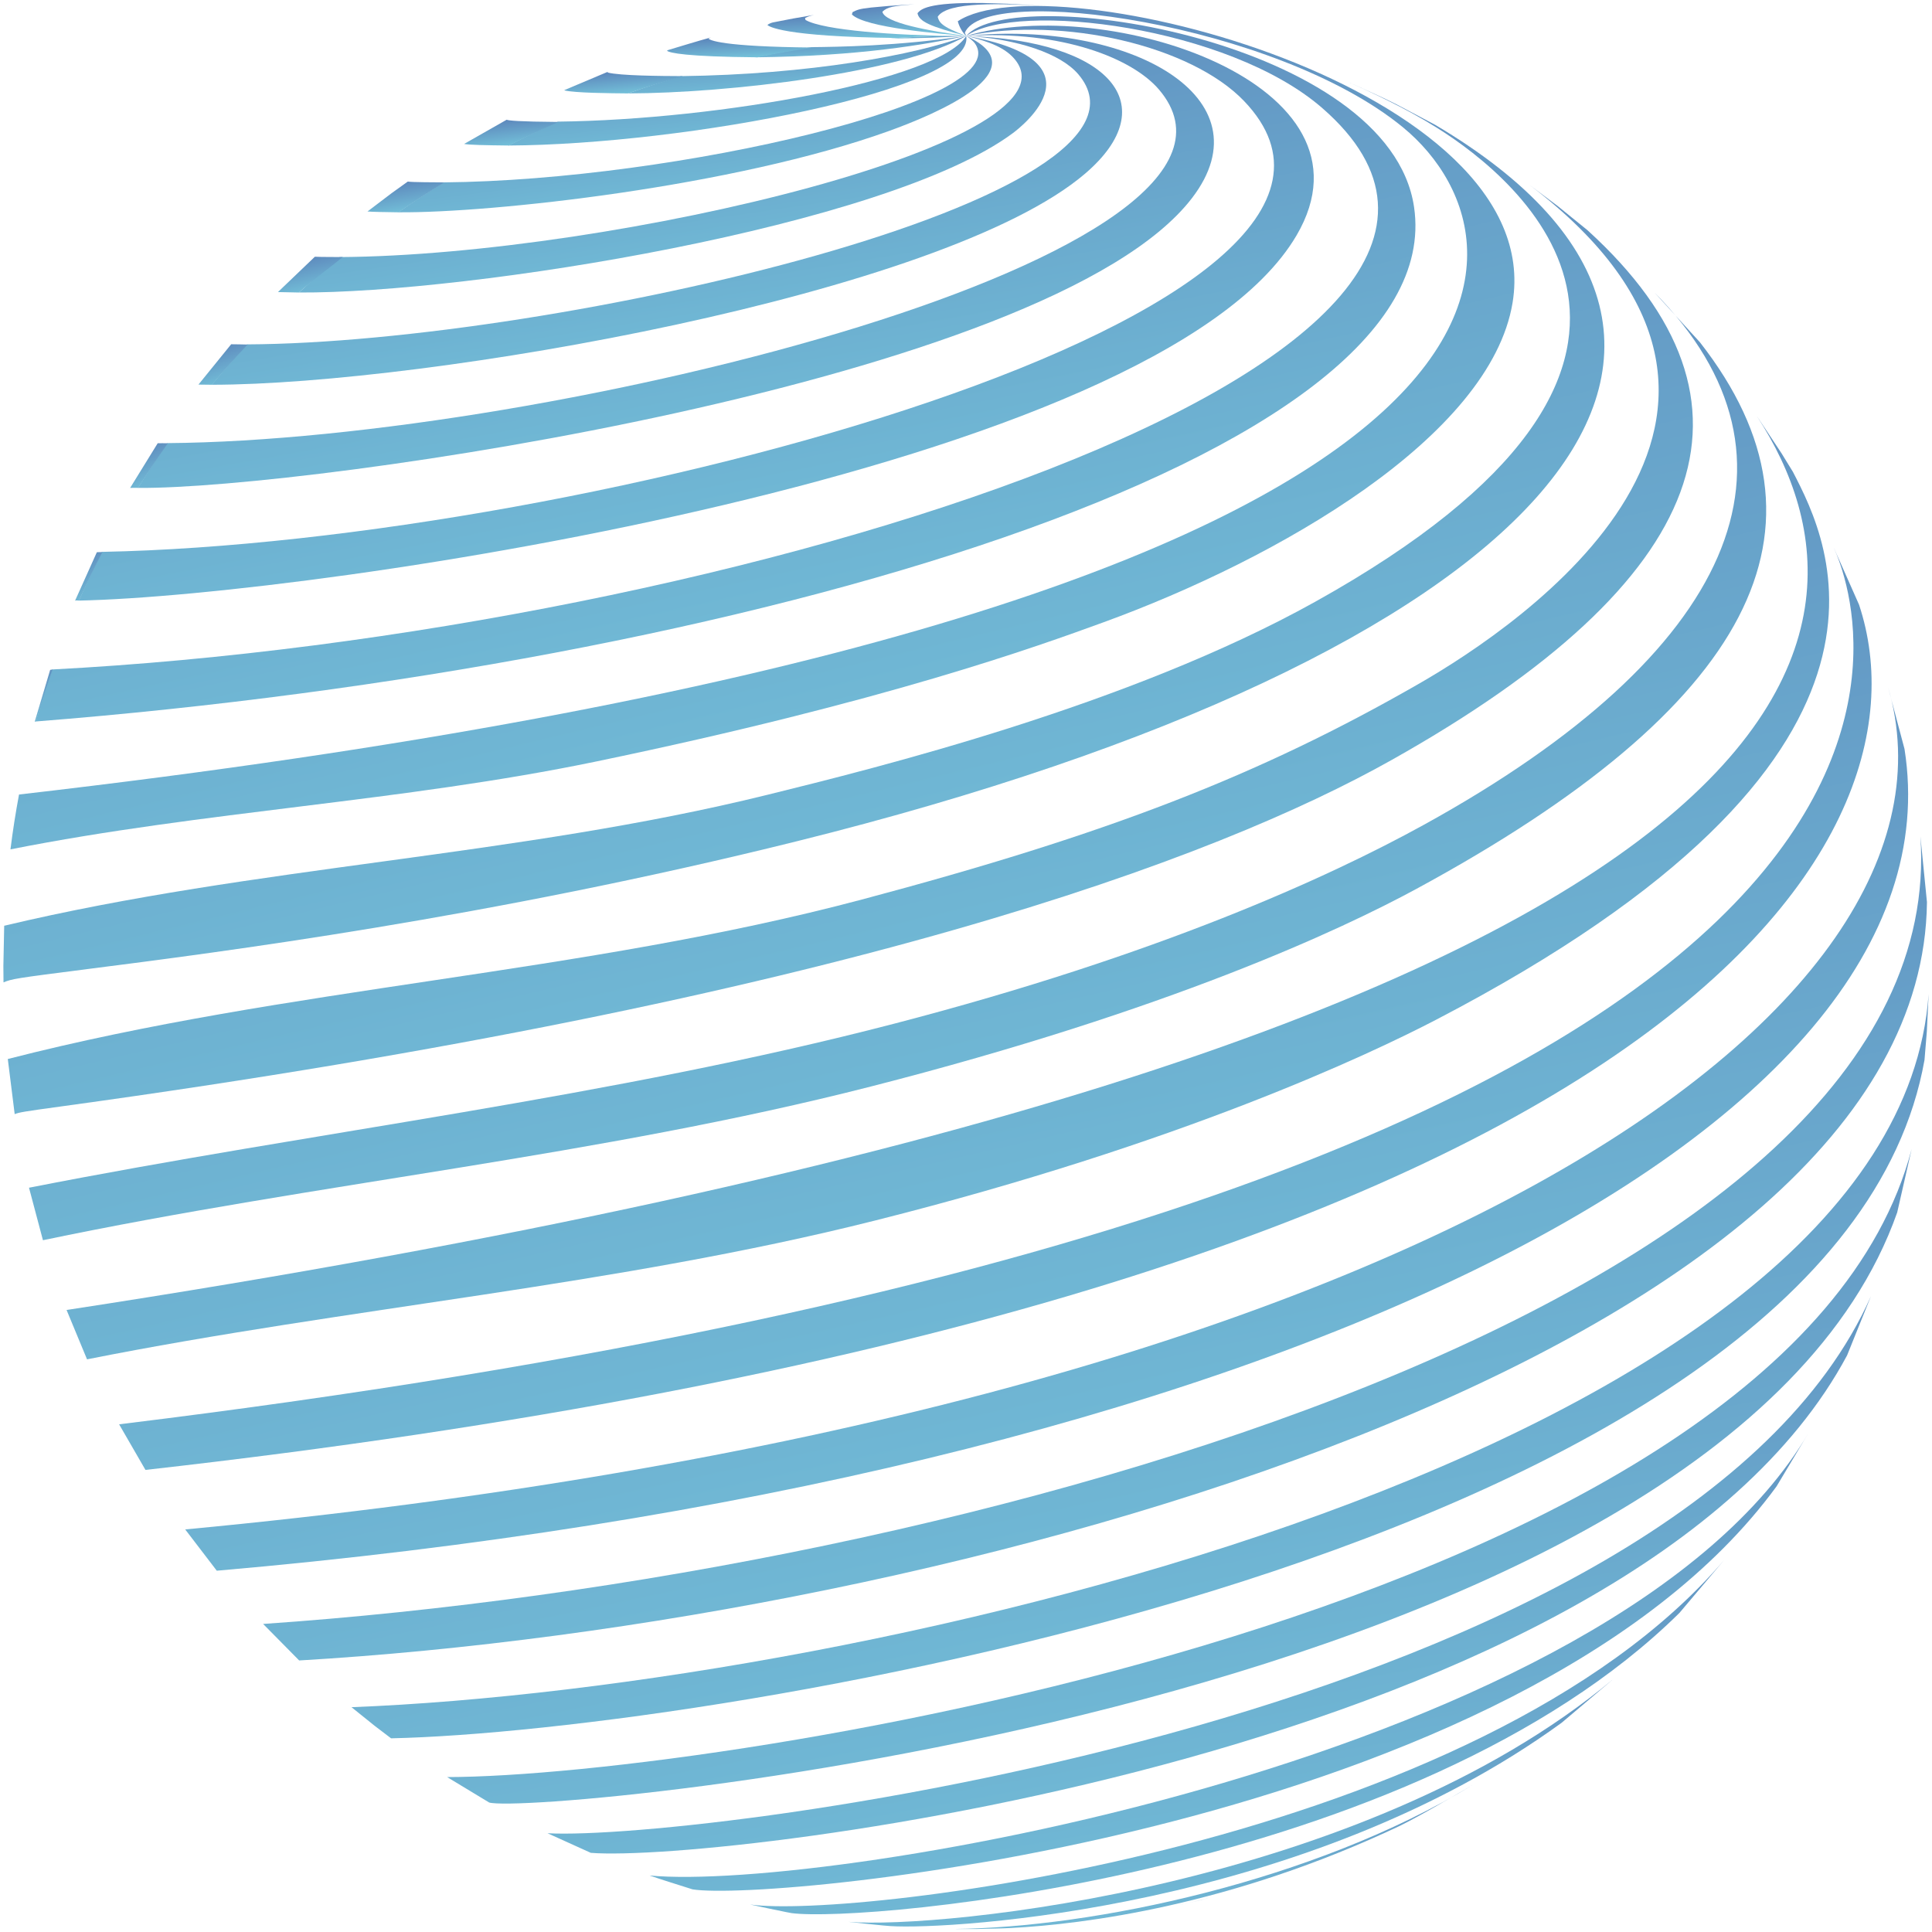
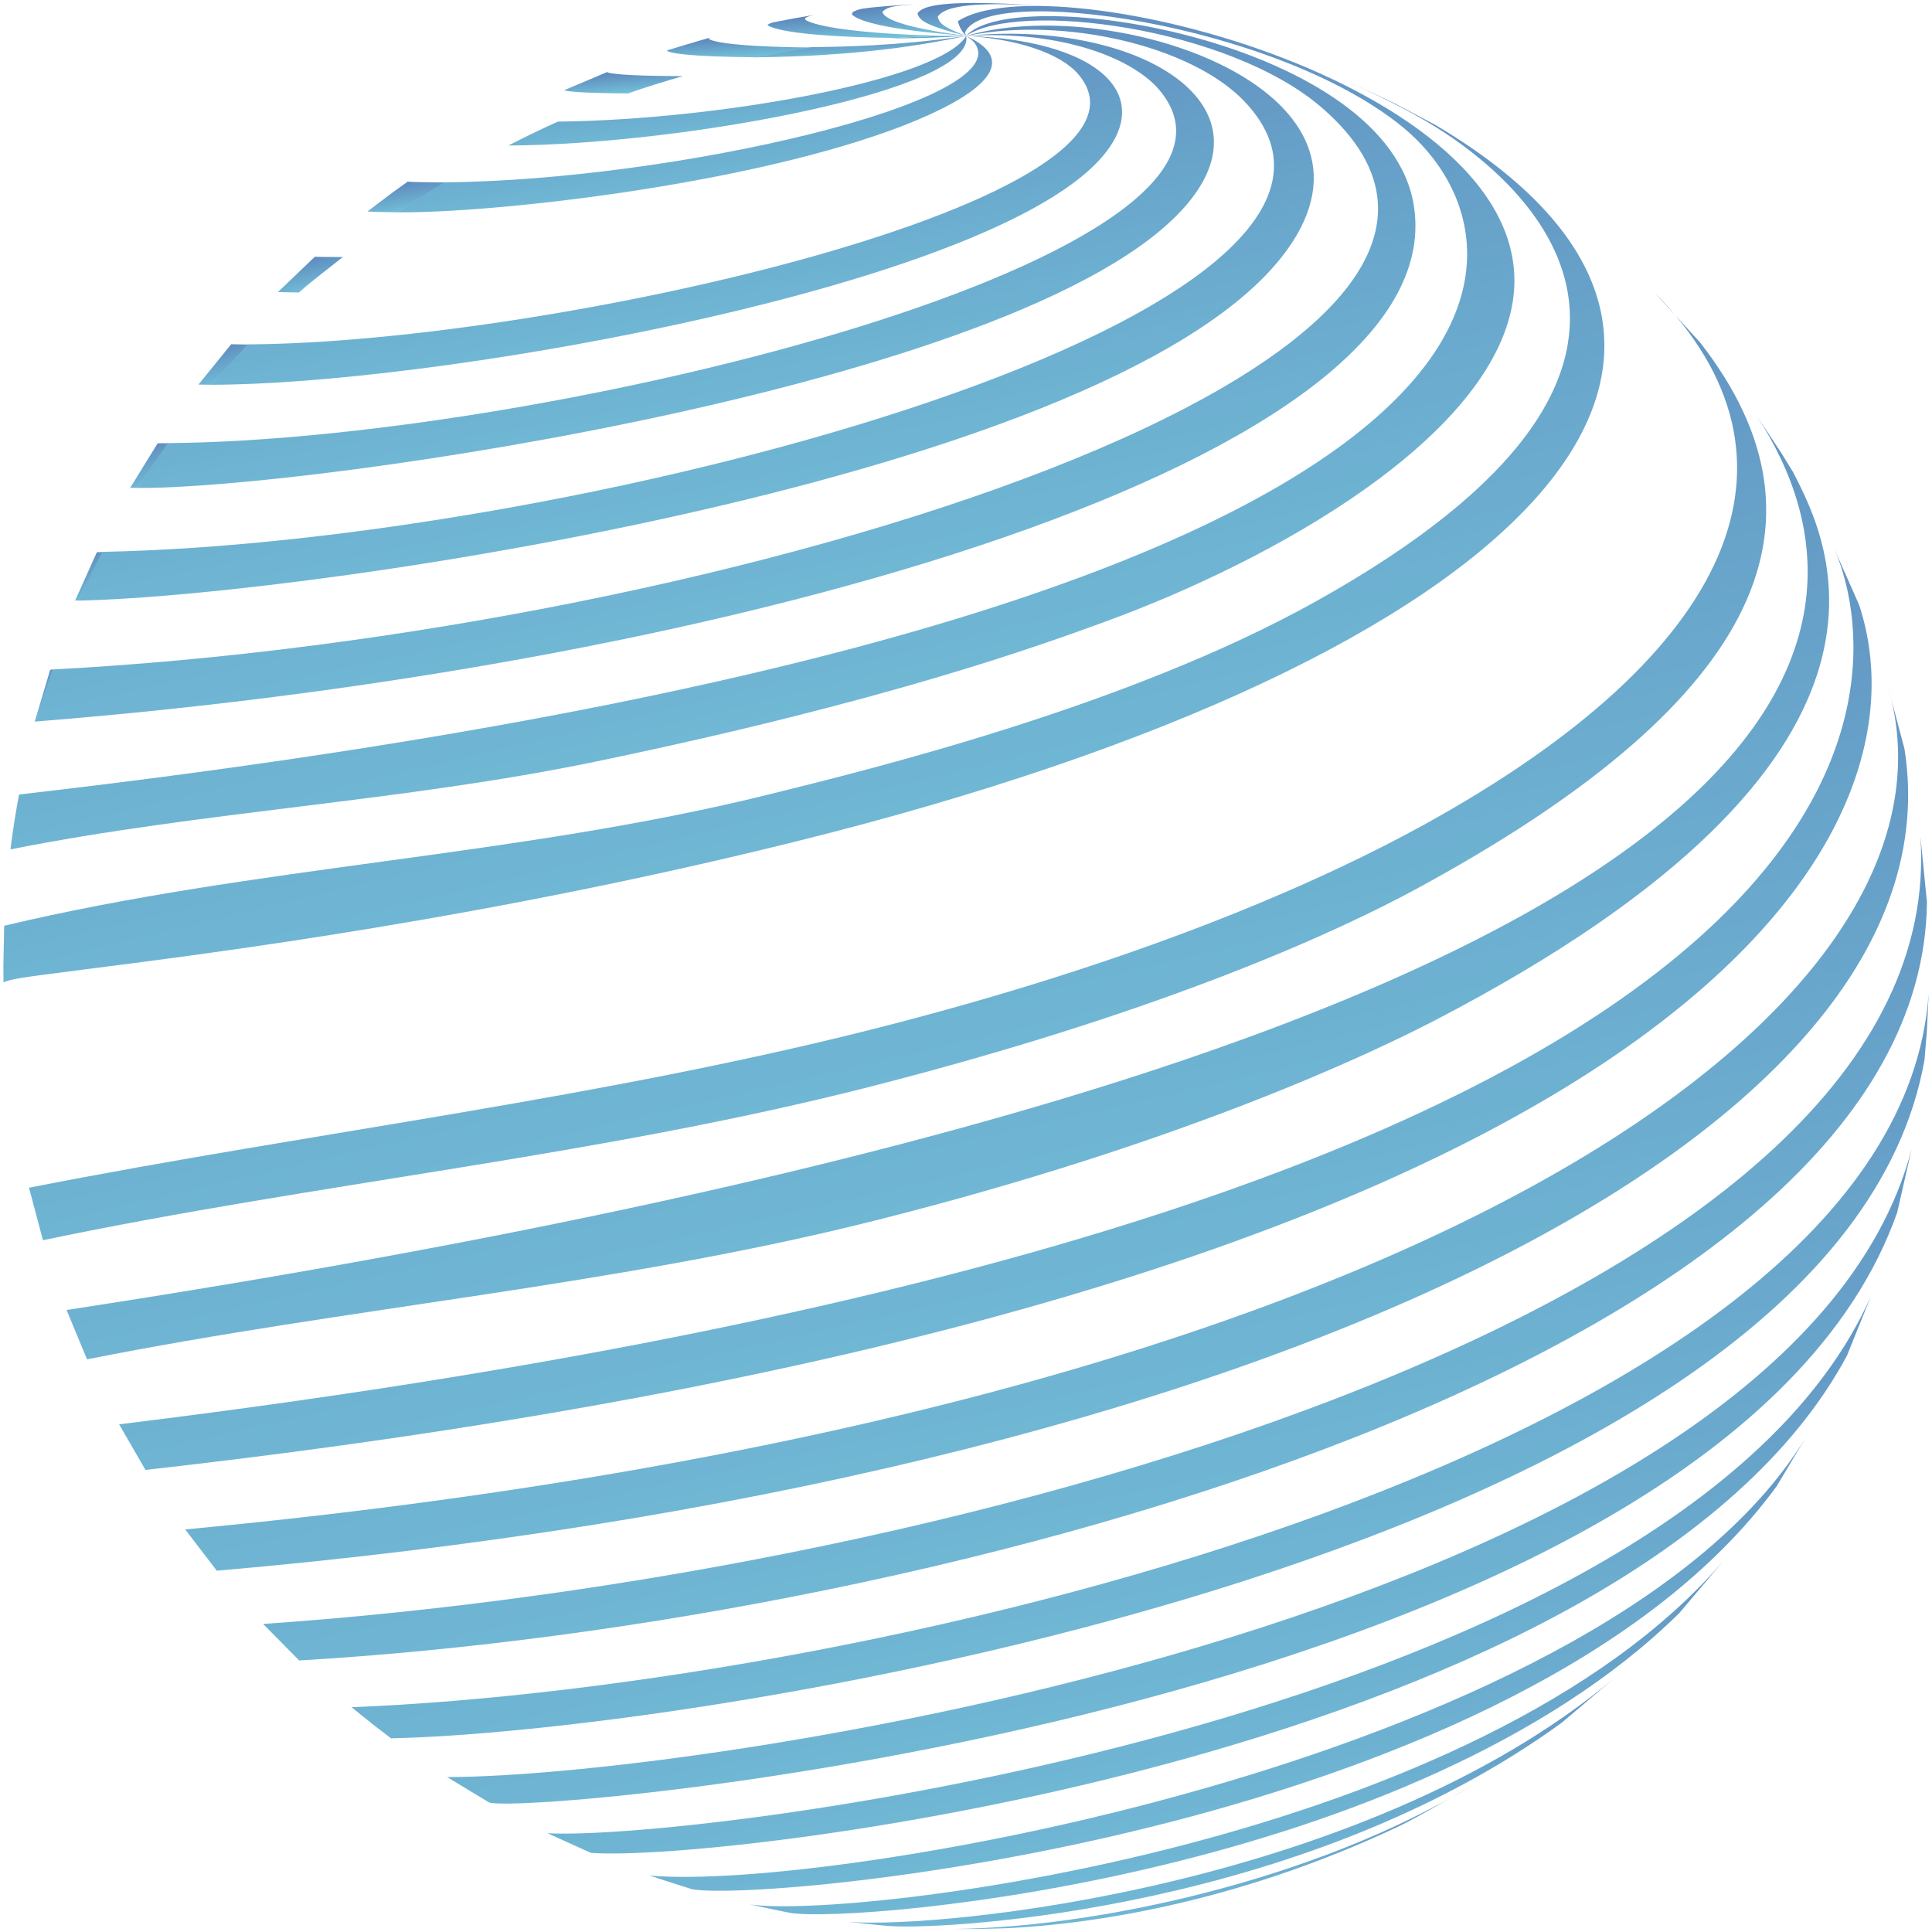
<svg xmlns="http://www.w3.org/2000/svg" width="690" height="690" viewBox="0 0 690 690" fill="none">
  <path d="M317.779 13.732C324.679 13.24 331.636 12.944 338.644 12.852L345.072 12.824C335.422 13.381 330.107 13.688 317.779 13.732" fill="url(#paint0_linear_229_3637)" />
  <path d="M269.803 20.468C276.407 19.073 283.083 17.861 289.825 16.84C298.978 16.74 320.413 16.507 345.072 12.824C330.554 15.917 306.956 20.074 269.803 20.468" fill="url(#paint1_linear_229_3637)" />
-   <path d="M224.26 33.364C230.482 31.135 236.789 29.076 243.177 27.193C288.944 26.633 327.331 19.573 345.072 12.824C321.874 26.087 260.003 33.275 224.26 33.364" fill="url(#paint2_linear_229_3637)" />
  <path d="M181.57 51.975C187.362 48.971 193.254 46.123 199.24 43.438C257.061 42.793 335.711 28.54 345.072 12.824C348.603 32.183 244.183 51.652 181.57 51.975" fill="url(#paint3_linear_229_3637)" />
  <path d="M142.269 75.818C147.545 72.113 152.935 68.55 158.433 65.135C241.229 64.42 362.621 36.111 348.204 15.531C347.491 14.514 346.111 13.504 345.072 12.824C371.515 25.001 334.515 40.655 317.38 46.82C262.179 66.682 175.361 76.117 142.269 75.818Z" fill="url(#paint4_linear_229_3637)" />
-   <path d="M106.782 104.465C111.484 100.117 116.315 95.898 121.268 91.814C218.595 91.234 391.456 50.094 361.425 20.089C357.163 15.83 349.594 13.948 345.072 12.824C394.78 21.646 365.274 44.916 361.745 47.54C316.725 81.027 167.384 104.821 106.782 104.465" fill="url(#paint5_linear_229_3637)" />
  <path d="M75.635 137.416C79.695 132.492 83.898 127.683 88.238 122.995C197.865 122.485 422.829 70.663 385.077 26.488C378.801 19.145 363.472 13.909 345.072 12.824C396.39 14.489 416.233 37.475 387.536 62.015C336.712 105.476 152.289 137.357 75.635 137.416" fill="url(#paint6_linear_229_3637)" />
  <path d="M49.264 174.255C52.616 168.819 56.124 163.484 59.783 158.257C196.552 157.226 463.869 90.556 413.913 31.976C404.514 20.954 379.583 10.758 345.072 12.824C402.996 7.025 453.458 34.609 425.701 70.762C374.886 136.947 110.343 174.774 49.264 174.255" fill="url(#paint7_linear_229_3637)" />
  <path d="M28.172 214.501C30.75 208.609 33.501 202.806 36.416 197.096C209.92 193.733 516.051 110.933 444.295 36.069C425.412 16.368 379.973 5.723 345.072 12.824C395.503 -2.113 494.865 29.874 463.049 84.073C413.452 168.562 112.673 212.713 28.172 214.501" fill="url(#paint8_linear_229_3637)" />
  <path d="M12.842 257.667C14.574 251.401 16.491 245.21 18.587 239.099C262.014 226.423 574.712 127.42 472.124 38.496C438.691 9.516 363.515 0.177 345.072 12.824C362.103 -6.671 496.237 14.429 505.017 73.922C518.245 163.555 265.161 237.734 12.842 257.667" fill="url(#paint9_linear_229_3637)" />
  <path d="M3.737 303.344C4.559 296.752 5.58 290.22 6.796 283.755C568.28 219.116 551.286 86.751 501.064 45.478C455.9 8.362 352.26 -6.232 344.581 11.674C344.728 12.019 344.925 12.479 345.072 12.824C343.696 11.647 342.5 9.346 342.069 7.587C375.019 -14.11 553.039 30.867 540.199 108.153C532.245 156.029 456.434 199.573 393.931 222.314C370.827 230.721 316.721 250.407 212.928 271.961C143.779 286.321 72.984 289.633 3.737 303.344" fill="url(#paint10_linear_229_3637)" />
  <path d="M498.801 37.303L512.516 44.558C647.65 124.511 549.701 234.51 284.677 300.427C174.57 327.812 77.91 340.142 31.458 346.068C5.225 349.414 4.365 349.589 1.252 350.846L1.203 345.021L1.499 330.624C91.39 309.221 184.402 306.012 274.16 283.837C312.758 274.301 403.148 251.97 469.611 214.974C623.649 129.231 542.014 63.75 513.325 45.724C501.688 38.411 489.579 32.923 480.738 28.916C486.164 31.417 493.485 34.577 498.801 37.303" fill="url(#paint11_linear_229_3637)" />
  <path d="M350.981 1.072C353.608 1.144 357.112 1.225 359.737 1.331C364.058 1.56 369.817 1.922 374.132 2.242C357.595 1.135 338.189 0.562 334.888 6.006C335.422 7.842 335.882 9.428 345.072 12.824C332.113 9.473 328.21 7.652 327.674 4.708C328.866 3.344 331.083 0.804 350.981 1.072" fill="url(#paint12_linear_229_3637)" />
-   <path d="M556.292 73.567L567.006 82.261C634.53 143.744 611.013 207.369 497.108 271.37C434.208 306.712 300.778 356.865 22.323 395.086C8.036 397.047 6.974 397.247 5.245 397.904L2.786 378.218C103.194 352.424 207.574 347.916 307.821 321.256C395.711 297.882 449.631 276.994 506.767 244.187C543.348 223.182 654.313 148.264 546.346 66.11L556.292 73.567" fill="url(#paint13_linear_229_3637)" />
  <path d="M311.066 2.696L317.165 2.146C319.993 1.948 323.764 1.672 326.595 1.512C318.792 2.16 317.093 2.437 315.142 4.165C315.778 8.146 331.769 11.071 345.072 12.824C336.117 12.104 308.868 9.915 304.245 5.152C304.325 4.903 304.431 4.57 304.51 4.321C306.017 3.564 306.847 3.148 311.066 2.696" fill="url(#paint14_linear_229_3637)" />
  <path d="M607.143 122.275C658.946 188.615 625.806 252.465 505.828 317.473C478.751 332.144 417.437 360.821 311.025 388.041C213.686 412.939 113.485 422.385 15.339 442.936L10.359 424.187C113.284 403.961 217.775 392.029 319.516 365.558C413.678 341.06 474.256 313.441 508.493 294.586C619.699 233.342 649.733 164.049 590.893 104.473L607.143 122.275" fill="url(#paint15_linear_229_3637)" />
  <path d="M320.248 13.564C279.233 13.098 274.484 9.348 274.077 8.922C274.537 8.506 275.345 8.197 275.943 8.031L283.231 6.617L290.73 5.331C289.735 5.558 288.387 5.916 287.517 6.45C287.57 6.657 287.64 6.933 287.692 7.141C294.156 10.826 319.934 12.672 341.149 12.827C334.13 12.871 327.161 13.119 320.248 13.564Z" fill="url(#paint16_linear_229_3637)" />
  <path d="M636.277 161.923L640.328 168.52C653.362 193.738 693.024 270.479 512.861 364.208C489.045 376.598 421.852 408.386 312.553 435.898C219.921 459.214 124.547 466.889 31.083 485.477L23.777 467.852C665.849 369.54 677.596 225.636 627.451 148.606L636.277 161.923" fill="url(#paint17_linear_229_3637)" />
  <path d="M270.532 20.468C244.856 20.253 239.246 18.909 238.187 18.127C238.316 18.05 238.487 17.947 238.616 17.87C243.178 16.507 249.247 14.639 253.839 13.381C253.598 13.501 253.276 13.661 253.035 13.781C253.448 14.264 257.199 16.689 290.603 16.973C283.846 17.95 277.153 19.116 270.532 20.468Z" fill="url(#paint18_linear_229_3637)" />
  <path d="M663.946 215.965C692.493 301.965 595.723 463.824 51.951 524.969L42.541 508.682C737.621 423.758 665.349 218.504 654.82 195.379L663.946 215.965" fill="url(#paint19_linear_229_3637)" />
  <path d="M224.292 33.364C217.682 33.308 205.379 33.206 201.583 32.284C201.599 32.245 201.62 32.194 201.636 32.154L217.085 25.64C217.057 25.719 217.02 25.823 216.992 25.902C221.47 27.059 236.001 27.152 243.892 27.184C237.486 29.025 230.534 31.176 224.292 33.364Z" fill="url(#paint20_linear_229_3637)" />
  <path d="M680.18 267.484C701.9 405.335 448.404 528.763 77.423 560.969L66.143 546.223C506.319 504.733 707.996 360.2 674.277 245.274L680.18 267.484" fill="url(#paint21_linear_229_3637)" />
-   <path d="M181.734 51.975C172.921 51.882 167.48 51.758 165.753 51.402C165.764 51.397 165.778 51.391 165.789 51.386L180.956 42.76C181.54 43.062 185.227 43.444 199.472 43.552C193.464 46.199 187.549 49.009 181.734 51.975Z" fill="url(#paint22_linear_229_3637)" />
  <path d="M688.198 322.183C686.417 483.873 340.245 579.382 106.849 593.021L93.97 579.978C346.632 562.669 697.306 463.968 685.86 298.728L688.198 322.183" fill="url(#paint23_linear_229_3637)" />
  <path d="M142.362 75.825C137.981 75.764 133.015 75.694 131.25 75.525L139.8 69.036L145.626 64.85C147.556 65.117 155.429 65.103 158.689 65.133C153.164 68.513 147.665 72.153 142.362 75.825Z" fill="url(#paint24_linear_229_3637)" />
  <path d="M688.151 368.454L687.322 378.551C656.088 554.621 251.384 618.456 139.67 620.829L133.849 616.396L125.535 609.713C310.186 602.477 677.186 517.852 688.797 355.017L688.151 368.454Z" fill="url(#paint25_linear_229_3637)" />
  <path d="M106.766 104.469C101.782 104.382 101.782 104.382 99.248 104.311C99.252 104.312 99.259 104.312 99.263 104.313L112.445 91.695C114.597 91.808 120.588 91.779 122.429 91.805C117.451 95.86 111.495 100.149 106.766 104.469Z" fill="url(#paint26_linear_229_3637)" />
  <path d="M677.571 433.014C614.929 610.677 190.802 648.498 174.706 643.757L159.696 634.672C254.182 634.566 639.262 575.743 682.732 410.365L677.571 433.014Z" fill="url(#paint27_linear_229_3637)" />
  <path d="M75.729 137.416C71.672 137.345 71.048 137.334 70.875 137.354L82.559 122.951C84.519 122.953 86.479 123.014 88.439 123.048C84.064 127.718 79.825 132.509 75.729 137.416Z" fill="url(#paint28_linear_229_3637)" />
  <path d="M659.678 484.054C583.184 627.052 257.482 665.41 211.003 661.731L195.55 654.73C249.471 657.631 601.014 613.944 668.182 462.95L659.678 484.054" fill="url(#paint29_linear_229_3637)" />
  <path d="M49.353 174.239C48.489 174.234 47.336 174.197 46.475 174.26L56.328 158.293C57.42 158.268 58.877 158.293 59.969 158.308C56.278 163.513 52.737 168.825 49.353 174.239Z" fill="url(#paint30_linear_229_3637)" />
  <path d="M634.488 530.838C544.23 654.29 275.351 679.374 247.328 674.767C242.722 673.3 236.562 671.401 231.993 669.826C294.997 675.783 577.524 628.376 645.968 511.635L634.488 530.838Z" fill="url(#paint31_linear_229_3637)" />
  <path d="M28.237 214.498C27.801 214.517 27.1 214.287 26.785 214.589L34.595 197.215C35.192 197.173 35.99 197.15 36.588 197.15C33.637 202.84 30.852 208.625 28.237 214.498Z" fill="url(#paint32_linear_229_3637)" />
  <path d="M599.785 576.057C504.961 669.634 308.936 686.716 282.73 683.257L280.876 682.91C276.986 682.107 271.793 681.064 267.919 680.187C304.458 685.362 528.411 659.255 615.717 557.204L599.785 576.057" fill="url(#paint33_linear_229_3637)" />
  <path d="M12.914 257.635L12.396 257.758L17.918 239.234L18.773 239.116C16.639 245.211 14.684 251.386 12.914 257.635Z" fill="url(#paint34_linear_229_3637)" />
  <path d="M557.744 615.259C465.907 682.041 339.243 689.242 318.11 687.894L315.413 687.672C311.683 687.306 306.711 686.804 302.989 686.371C335.634 689.039 486.925 674.137 576.183 599.655L557.744 615.259" fill="url(#paint35_linear_229_3637)" />
  <path d="M499.916 652.104C439.557 680.677 386.969 687.222 360.995 688.58L358.134 688.699C348.419 688.961 348.419 688.961 343.515 688.94L340.784 688.917C390.006 688.428 468.991 672.105 526.093 637.418C518.293 641.917 507.981 648.1 499.916 652.104Z" fill="url(#paint36_linear_229_3637)" />
  <path d="M428.445 678.694L420.374 680.608C423.899 679.755 428.611 678.668 432.121 677.753L428.445 678.694" fill="url(#paint37_linear_229_3637)" />
  <defs>
    <linearGradient id="paint0_linear_229_3637" x1="345.072" y1="13.732" x2="345.054" y2="12.45" gradientUnits="userSpaceOnUse">
      <stop stop-color="#78CCDF" />
      <stop offset="1" stop-color="#597EB7" />
    </linearGradient>
    <linearGradient id="paint1_linear_229_3637" x1="345.072" y1="20.468" x2="344.604" y2="9.697" gradientUnits="userSpaceOnUse">
      <stop stop-color="#78CCDF" />
      <stop offset="1" stop-color="#597EB7" />
    </linearGradient>
    <linearGradient id="paint2_linear_229_3637" x1="345.072" y1="33.364" x2="342.974" y2="4.52" gradientUnits="userSpaceOnUse">
      <stop stop-color="#78CCDF" />
      <stop offset="1" stop-color="#597EB7" />
    </linearGradient>
    <linearGradient id="paint3_linear_229_3637" x1="345.159" y1="51.975" x2="339.559" y2="-2.723" gradientUnits="userSpaceOnUse">
      <stop stop-color="#78CCDF" />
      <stop offset="1" stop-color="#597EB7" />
    </linearGradient>
    <linearGradient id="paint4_linear_229_3637" x1="354.311" y1="75.825" x2="343.186" y2="-11.702" gradientUnits="userSpaceOnUse">
      <stop stop-color="#78CCDF" />
      <stop offset="1" stop-color="#597EB7" />
    </linearGradient>
    <linearGradient id="paint5_linear_229_3637" x1="373.643" y1="104.469" x2="355.038" y2="-22.176" gradientUnits="userSpaceOnUse">
      <stop stop-color="#78CCDF" />
      <stop offset="1" stop-color="#597EB7" />
    </linearGradient>
    <linearGradient id="paint6_linear_229_3637" x1="400.739" y1="137.416" x2="372.659" y2="-33.871" gradientUnits="userSpaceOnUse">
      <stop stop-color="#78CCDF" />
      <stop offset="1" stop-color="#597EB7" />
    </linearGradient>
    <linearGradient id="paint7_linear_229_3637" x1="433.541" y1="174.26" x2="393.497" y2="-47.505" gradientUnits="userSpaceOnUse">
      <stop stop-color="#78CCDF" />
      <stop offset="1" stop-color="#597EB7" />
    </linearGradient>
    <linearGradient id="paint8_linear_229_3637" x1="469.206" y1="214.501" x2="413.668" y2="-64.337" gradientUnits="userSpaceOnUse">
      <stop stop-color="#78CCDF" />
      <stop offset="1" stop-color="#597EB7" />
    </linearGradient>
    <linearGradient id="paint9_linear_229_3637" x1="505.514" y1="257.667" x2="431.287" y2="-81.708" gradientUnits="userSpaceOnUse">
      <stop stop-color="#78CCDF" />
      <stop offset="1" stop-color="#597EB7" />
    </linearGradient>
    <linearGradient id="paint10_linear_229_3637" x1="540.86" y1="303.344" x2="444.402" y2="-98.747" gradientUnits="userSpaceOnUse">
      <stop stop-color="#78CCDF" />
      <stop offset="1" stop-color="#597EB7" />
    </linearGradient>
    <linearGradient id="paint11_linear_229_3637" x1="572.992" y1="350.846" x2="469.532" y2="-78.716" gradientUnits="userSpaceOnUse">
      <stop stop-color="#78CCDF" />
      <stop offset="1" stop-color="#597EB7" />
    </linearGradient>
    <linearGradient id="paint12_linear_229_3637" x1="374.132" y1="12.824" x2="372.351" y2="-3.602" gradientUnits="userSpaceOnUse">
      <stop stop-color="#78CCDF" />
      <stop offset="1" stop-color="#597EB7" />
    </linearGradient>
    <linearGradient id="paint13_linear_229_3637" x1="604.6" y1="397.904" x2="499.95" y2="-45.821" gradientUnits="userSpaceOnUse">
      <stop stop-color="#78CCDF" />
      <stop offset="1" stop-color="#597EB7" />
    </linearGradient>
    <linearGradient id="paint14_linear_229_3637" x1="345.072" y1="12.824" x2="343.206" y2="-2.924" gradientUnits="userSpaceOnUse">
      <stop stop-color="#78CCDF" />
      <stop offset="1" stop-color="#597EB7" />
    </linearGradient>
    <linearGradient id="paint15_linear_229_3637" x1="630.784" y1="442.936" x2="525.035" y2="-10.206" gradientUnits="userSpaceOnUse">
      <stop stop-color="#78CCDF" />
      <stop offset="1" stop-color="#597EB7" />
    </linearGradient>
    <linearGradient id="paint16_linear_229_3637" x1="341.149" y1="13.564" x2="340.541" y2="1.973" gradientUnits="userSpaceOnUse">
      <stop stop-color="#78CCDF" />
      <stop offset="1" stop-color="#597EB7" />
    </linearGradient>
    <linearGradient id="paint17_linear_229_3637" x1="653.26" y1="485.477" x2="549.81" y2="33.587" gradientUnits="userSpaceOnUse">
      <stop stop-color="#78CCDF" />
      <stop offset="1" stop-color="#597EB7" />
    </linearGradient>
    <linearGradient id="paint18_linear_229_3637" x1="290.603" y1="20.468" x2="290.026" y2="10.496" gradientUnits="userSpaceOnUse">
      <stop stop-color="#78CCDF" />
      <stop offset="1" stop-color="#597EB7" />
    </linearGradient>
    <linearGradient id="paint19_linear_229_3637" x1="668.429" y1="524.969" x2="568.677" y2="82.146" gradientUnits="userSpaceOnUse">
      <stop stop-color="#78CCDF" />
      <stop offset="1" stop-color="#597EB7" />
    </linearGradient>
    <linearGradient id="paint20_linear_229_3637" x1="243.892" y1="33.364" x2="243.046" y2="22.527" gradientUnits="userSpaceOnUse">
      <stop stop-color="#78CCDF" />
      <stop offset="1" stop-color="#597EB7" />
    </linearGradient>
    <linearGradient id="paint21_linear_229_3637" x1="681.476" y1="560.969" x2="588.157" y2="135.771" gradientUnits="userSpaceOnUse">
      <stop stop-color="#78CCDF" />
      <stop offset="1" stop-color="#597EB7" />
    </linearGradient>
    <linearGradient id="paint22_linear_229_3637" x1="199.472" y1="51.975" x2="197.971" y2="39.14" gradientUnits="userSpaceOnUse">
      <stop stop-color="#78CCDF" />
      <stop offset="1" stop-color="#597EB7" />
    </linearGradient>
    <linearGradient id="paint23_linear_229_3637" x1="688.198" y1="593.021" x2="603.96" y2="195.403" gradientUnits="userSpaceOnUse">
      <stop stop-color="#78CCDF" />
      <stop offset="1" stop-color="#597EB7" />
    </linearGradient>
    <linearGradient id="paint24_linear_229_3637" x1="158.689" y1="75.825" x2="156.113" y2="60.772" gradientUnits="userSpaceOnUse">
      <stop stop-color="#78CCDF" />
      <stop offset="1" stop-color="#597EB7" />
    </linearGradient>
    <linearGradient id="paint25_linear_229_3637" x1="688.797" y1="620.829" x2="616.008" y2="260.266" gradientUnits="userSpaceOnUse">
      <stop stop-color="#78CCDF" />
      <stop offset="1" stop-color="#597EB7" />
    </linearGradient>
    <linearGradient id="paint26_linear_229_3637" x1="122.429" y1="104.469" x2="118.402" y2="87.384" gradientUnits="userSpaceOnUse">
      <stop stop-color="#78CCDF" />
      <stop offset="1" stop-color="#597EB7" />
    </linearGradient>
    <linearGradient id="paint27_linear_229_3637" x1="682.732" y1="644.138" x2="621.857" y2="325.752" gradientUnits="userSpaceOnUse">
      <stop stop-color="#78CCDF" />
      <stop offset="1" stop-color="#597EB7" />
    </linearGradient>
    <linearGradient id="paint28_linear_229_3637" x1="88.439" y1="137.416" x2="82.039" y2="119.25" gradientUnits="userSpaceOnUse">
      <stop stop-color="#78CCDF" />
      <stop offset="1" stop-color="#597EB7" />
    </linearGradient>
    <linearGradient id="paint29_linear_229_3637" x1="668.182" y1="661.967" x2="619.164" y2="389.837" gradientUnits="userSpaceOnUse">
      <stop stop-color="#78CCDF" />
      <stop offset="1" stop-color="#597EB7" />
    </linearGradient>
    <linearGradient id="paint30_linear_229_3637" x1="59.969" y1="174.26" x2="50.876" y2="156.309" gradientUnits="userSpaceOnUse">
      <stop stop-color="#78CCDF" />
      <stop offset="1" stop-color="#597EB7" />
    </linearGradient>
    <linearGradient id="paint31_linear_229_3637" x1="645.968" y1="675.275" x2="607.99" y2="450.68" gradientUnits="userSpaceOnUse">
      <stop stop-color="#78CCDF" />
      <stop offset="1" stop-color="#597EB7" />
    </linearGradient>
    <linearGradient id="paint32_linear_229_3637" x1="36.588" y1="214.589" x2="24.723" y2="198.999" gradientUnits="userSpaceOnUse">
      <stop stop-color="#78CCDF" />
      <stop offset="1" stop-color="#597EB7" />
    </linearGradient>
    <linearGradient id="paint33_linear_229_3637" x1="615.717" y1="683.665" x2="588.605" y2="509.353" gradientUnits="userSpaceOnUse">
      <stop stop-color="#78CCDF" />
      <stop offset="1" stop-color="#597EB7" />
    </linearGradient>
    <linearGradient id="paint34_linear_229_3637" x1="18.773" y1="257.758" x2="5.936" y2="247.493" gradientUnits="userSpaceOnUse">
      <stop stop-color="#78CCDF" />
      <stop offset="1" stop-color="#597EB7" />
    </linearGradient>
    <linearGradient id="paint35_linear_229_3637" x1="576.183" y1="688.034" x2="559.241" y2="565.611" gradientUnits="userSpaceOnUse">
      <stop stop-color="#78CCDF" />
      <stop offset="1" stop-color="#597EB7" />
    </linearGradient>
    <linearGradient id="paint36_linear_229_3637" x1="526.093" y1="688.948" x2="517.56" y2="617.216" gradientUnits="userSpaceOnUse">
      <stop stop-color="#78CCDF" />
      <stop offset="1" stop-color="#597EB7" />
    </linearGradient>
    <linearGradient id="paint37_linear_229_3637" x1="432.121" y1="680.608" x2="431.706" y2="676.621" gradientUnits="userSpaceOnUse">
      <stop stop-color="#78CCDF" />
      <stop offset="1" stop-color="#597EB7" />
    </linearGradient>
  </defs>
</svg>